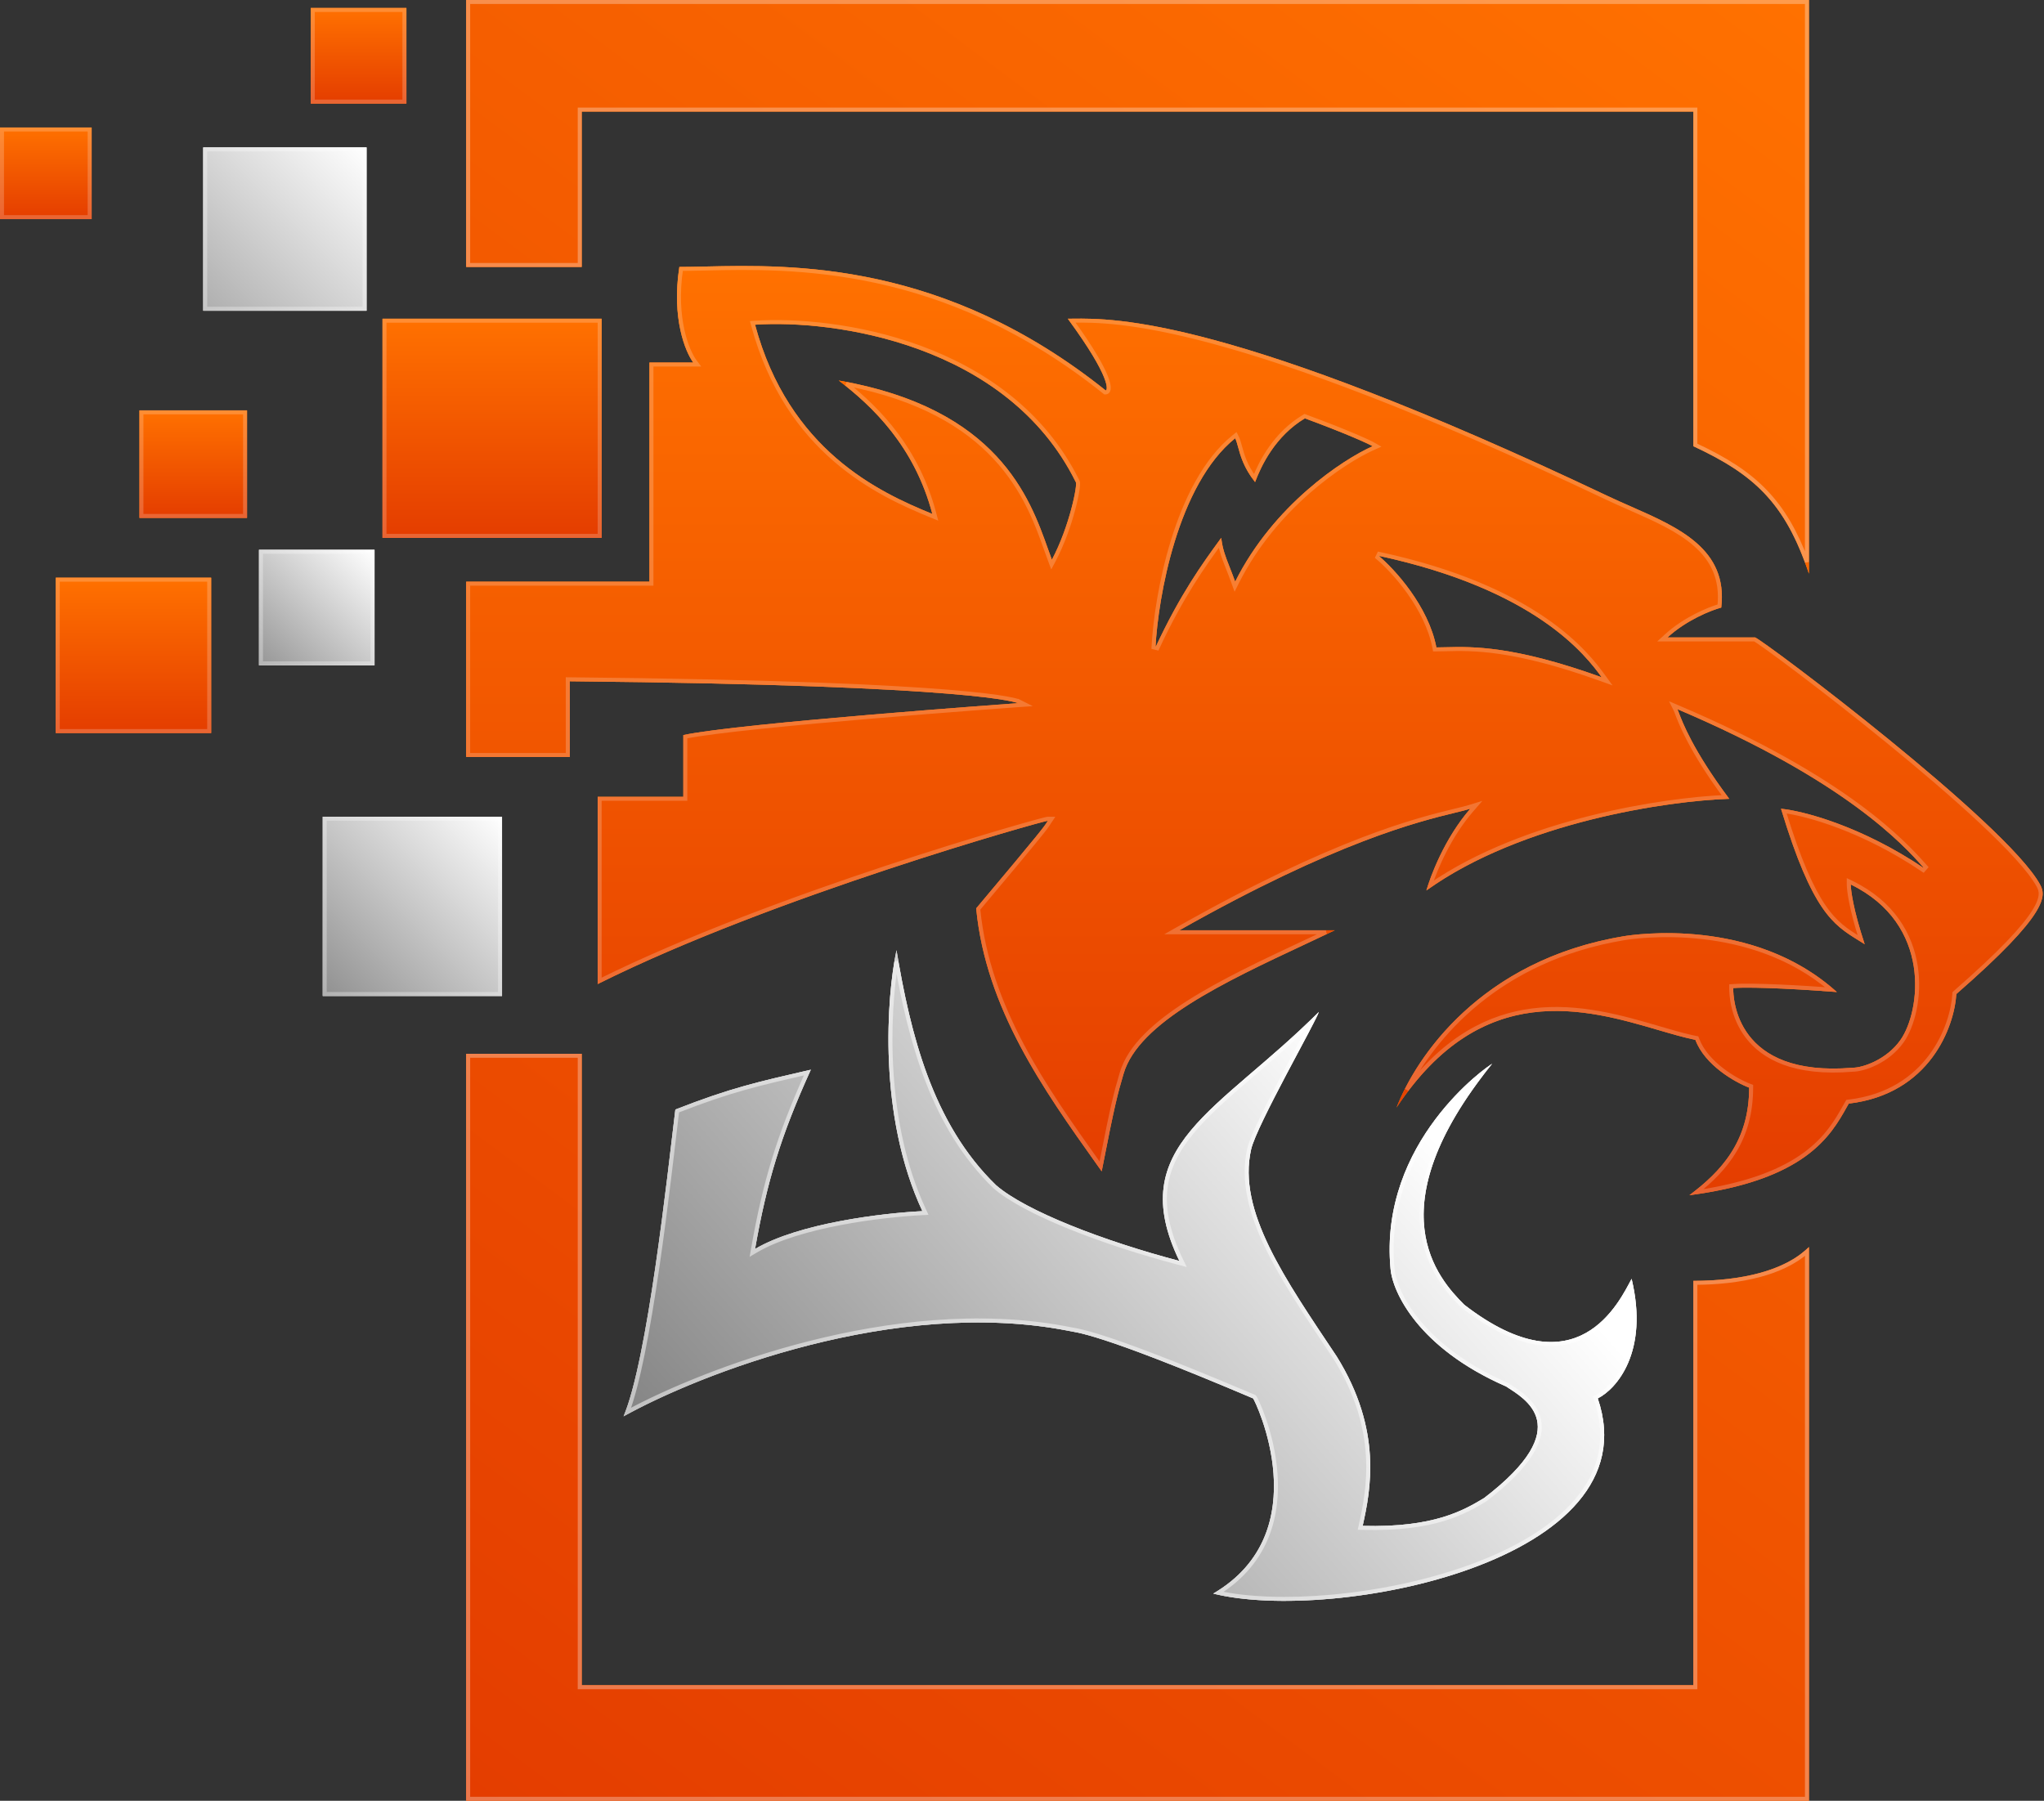
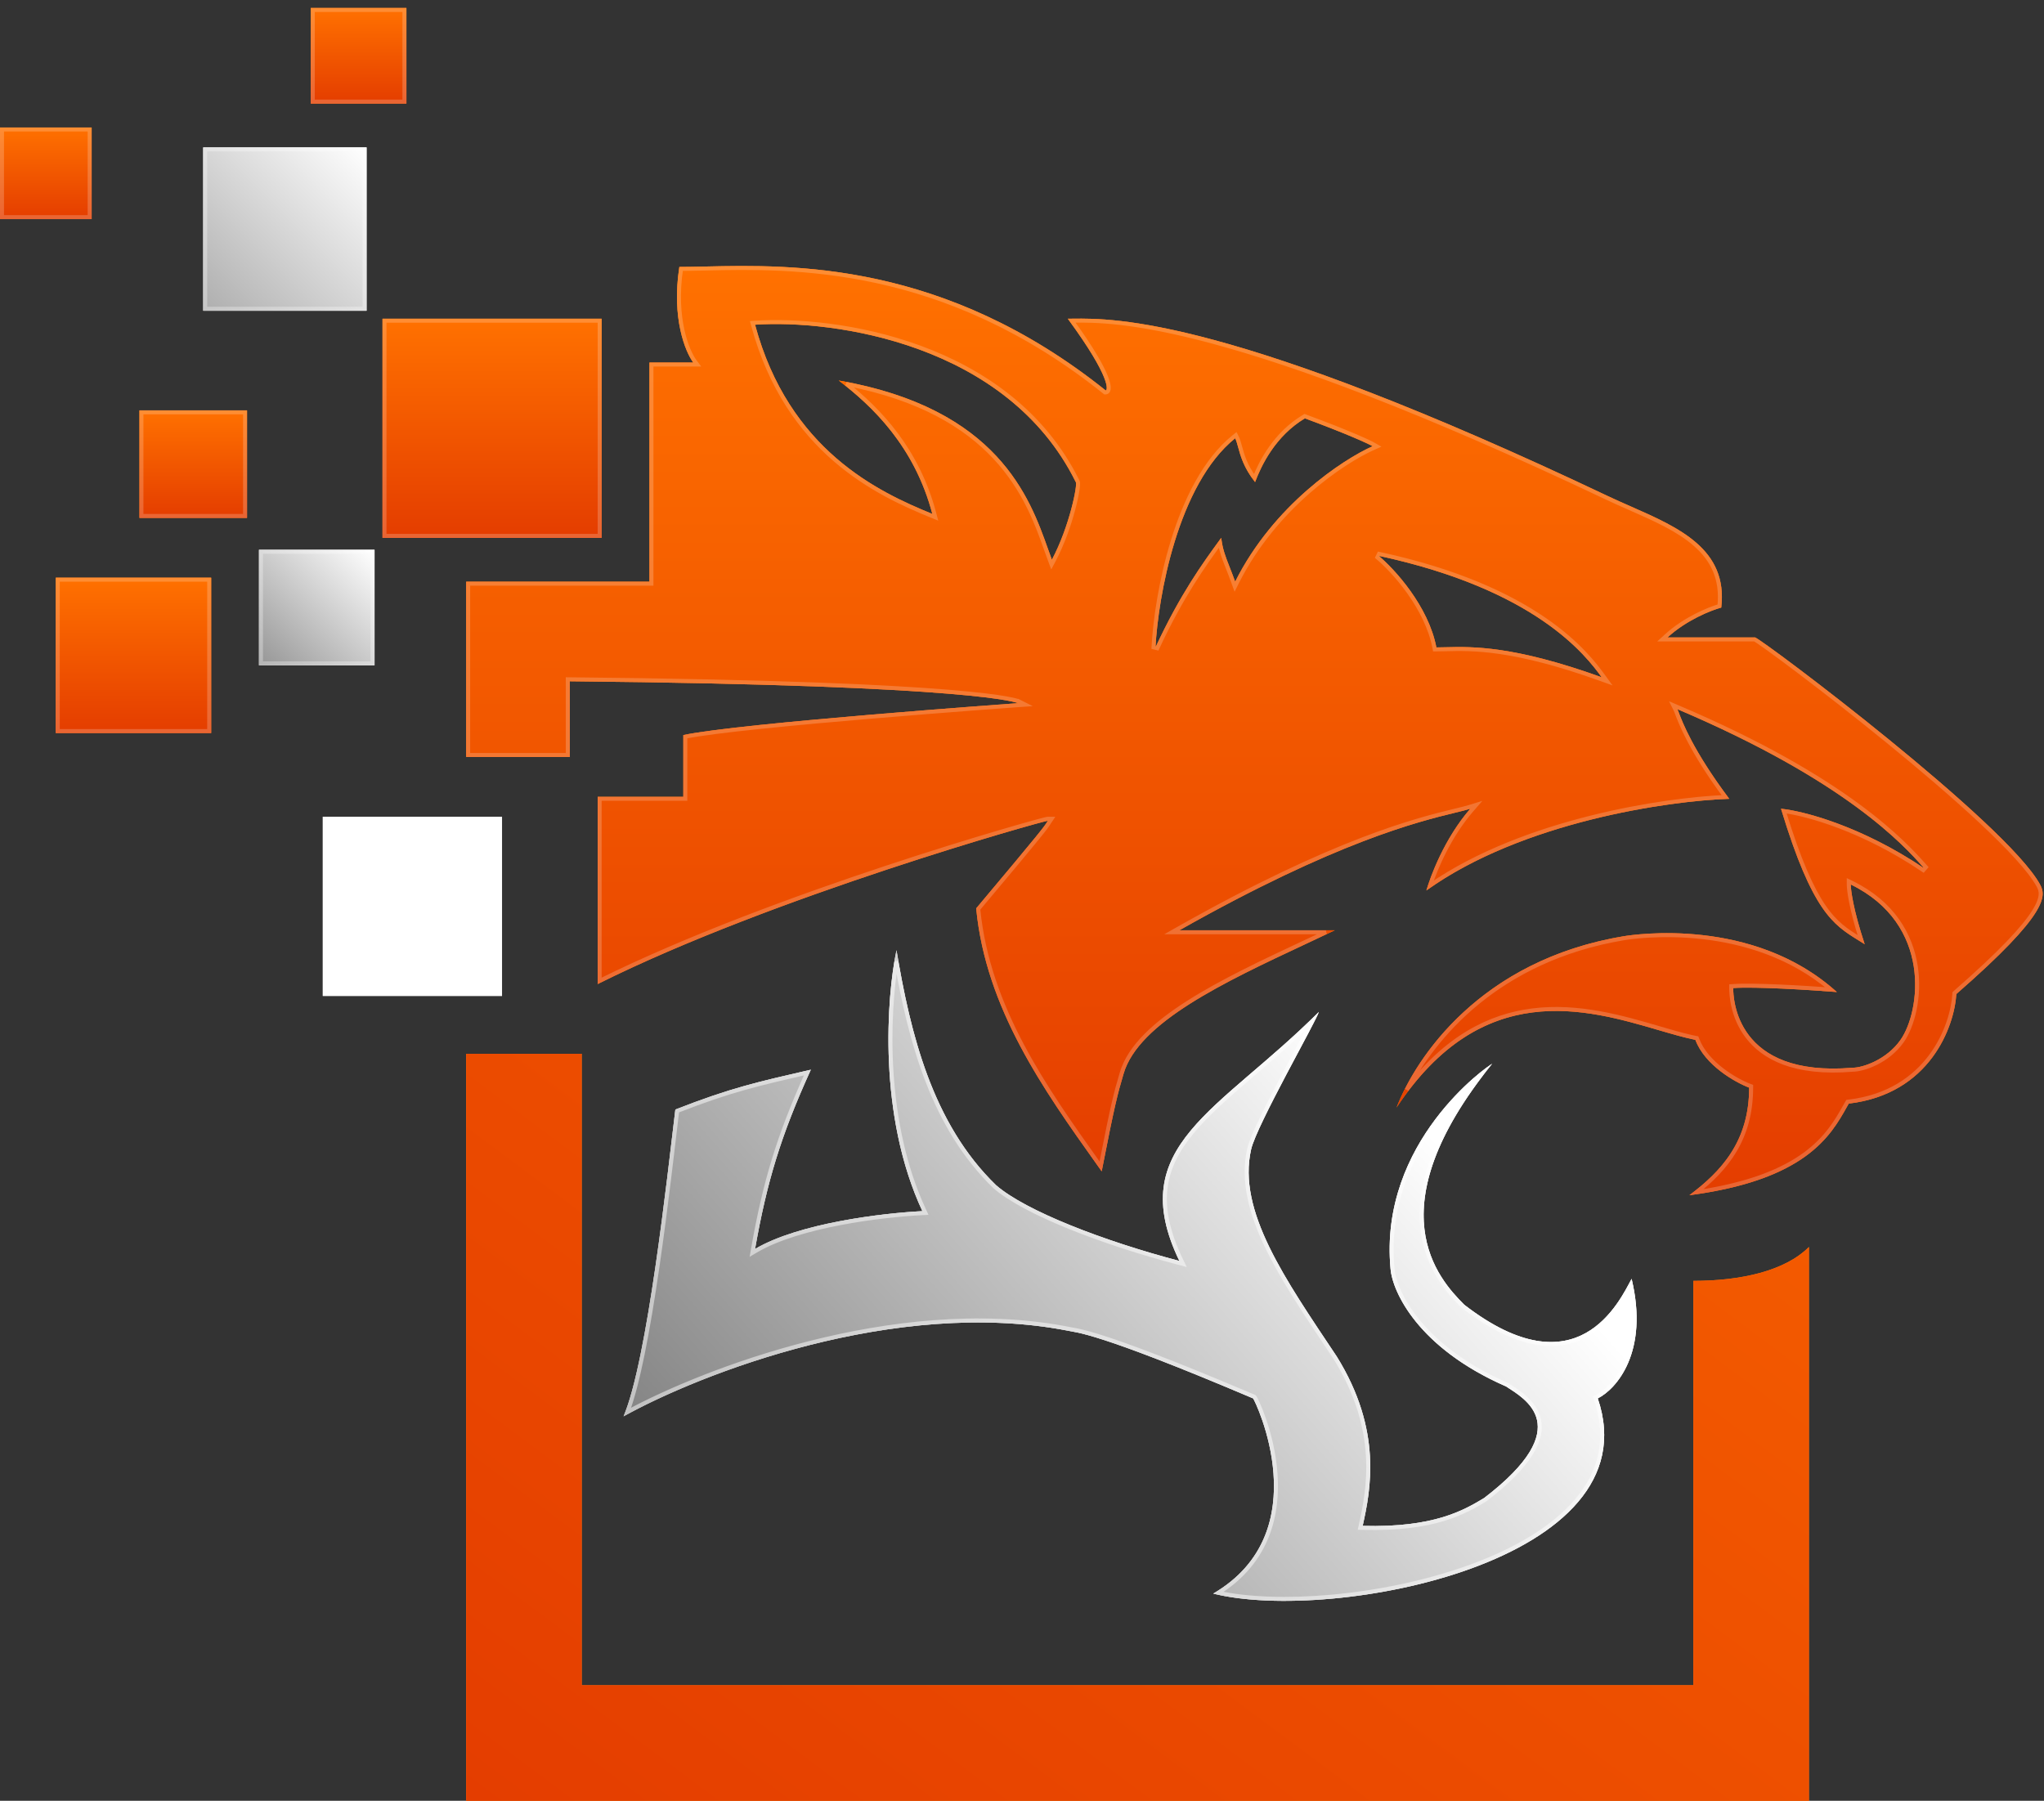
<svg xmlns="http://www.w3.org/2000/svg" width="513" height="452" viewBox="0 0 513 452" fill="none">
  <rect x="0" y="0" width="513" height="452" fill="#333333" stroke="none" />
  <g clip-path="url(#clip0_3001_508)">
    <rect x="78" y="2" width="24" height="24" fill="#FF7E16" />
    <rect x="78" y="2" width="24" height="24" fill="url(#paint0_linear_3001_508)" />
    <rect x="78.5" y="2.5" width="23" height="23" stroke="white" stroke-opacity="0.2" style="mix-blend-mode:overlay" />
    <rect x="51" y="37" width="41" height="41" fill="white" />
    <rect x="51" y="37" width="41" height="41" fill="url(#paint1_linear_3001_508)" />
    <rect x="51.5" y="37.5" width="40" height="40" stroke="white" stroke-opacity="0.3" />
    <rect x="96" y="80" width="55" height="55" fill="#FF7E16" />
    <rect x="96" y="80" width="55" height="55" fill="url(#paint2_linear_3001_508)" />
    <rect x="96.5" y="80.5" width="54" height="54" stroke="white" stroke-opacity="0.2" style="mix-blend-mode:overlay" />
    <rect x="35" y="103" width="27" height="27" fill="#FF7E16" />
    <rect x="35" y="103" width="27" height="27" fill="url(#paint3_linear_3001_508)" />
    <rect x="35.5" y="103.5" width="26" height="26" stroke="white" stroke-opacity="0.2" style="mix-blend-mode:overlay" />
    <rect x="14" y="145" width="39" height="39" fill="#FF7E16" />
    <rect x="14" y="145" width="39" height="39" fill="url(#paint4_linear_3001_508)" />
    <rect x="14.5" y="145.5" width="38" height="38" stroke="white" stroke-opacity="0.2" style="mix-blend-mode:overlay" />
    <rect x="65" y="138" width="29" height="29" fill="white" />
    <rect x="65" y="138" width="29" height="29" fill="url(#paint5_linear_3001_508)" />
    <rect x="65.5" y="138.5" width="28" height="28" stroke="white" stroke-opacity="0.3" />
    <rect x="81" y="205" width="45" height="45" fill="white" />
-     <rect x="81" y="205" width="45" height="45" fill="url(#paint6_linear_3001_508)" />
    <rect x="81.5" y="205.5" width="44" height="44" stroke="white" stroke-opacity="0.3" />
    <rect y="32" width="23" height="23" fill="#FF7E16" />
    <rect y="32" width="23" height="23" fill="url(#paint7_linear_3001_508)" />
    <rect x="0.5" y="32.5" width="22" height="22" stroke="white" stroke-opacity="0.2" style="mix-blend-mode:overlay" />
-     <path d="M117 67V0H454V144C448 126 440 119 425 112V28H146V67H117Z" fill="#FF7E16" />
-     <path d="M117 67V0H454V144C448 126 440 119 425 112V28H146V67H117Z" fill="url(#paint8_linear_3001_508)" />
    <path d="M117 264.5H146V423H425C425 389.167 425 355.333 425 321.5C437 321.5 448 319 454 313V452H117V264.5Z" fill="#FF7E16" />
    <path d="M117 264.5H146V423H425C425 389.167 425 355.333 425 321.5C437 321.5 448 319 454 313V452H117V264.5Z" fill="url(#paint9_linear_3001_508)" />
-     <path d="M145.5 265V423.5H425.5V321.996C436.803 321.931 447.297 319.638 453.5 314.154V451.5H117.5V265H145.5ZM453.5 0.5V141.064C450.699 133.476 447.432 127.953 443.237 123.531C438.61 118.654 432.884 115.15 425.5 111.683V27.5H145.5V66.5H117.5V0.5H453.5Z" stroke="white" stroke-opacity="0.3" style="mix-blend-mode:overlay" />
    <path fill-rule="evenodd" clip-rule="evenodd" d="M163 146.002H117V190.002H143V171.002C246.5 172.002 255.5 176.502 255.5 176.502C255.5 176.502 185.5 181.502 171.5 184.502V200.002H150V247.002C194 225.002 262 206.002 263 206.002C262.895 206.16 262.817 206.285 262.741 206.407C262.094 207.447 261.551 208.32 245 228.002C247.416 253.127 261.971 273.582 275.13 292.076C275.589 292.72 276.045 293.362 276.5 294.002C279.81 276.977 280.605 274.266 281.792 270.214C281.86 269.982 281.929 269.746 282 269.502C285.765 256.595 307.39 246.461 327.613 236.985C330.107 235.816 332.585 234.655 335 233.502H296C335.381 211.243 356.073 206.208 365.29 203.965C366.84 203.588 368.065 203.29 369 203.002C362.5 210.502 359 220.002 358 223.502C382 206.302 418.667 201.002 434 200.502C424.904 188.374 422.187 181.124 421.298 178.752C421.161 178.386 421.067 178.136 421 178.002C463.281 195.984 477.693 212.076 482.599 217.555C482.74 217.713 482.874 217.862 483 218.002C467 207.202 452.333 203.502 447 203.002C454.841 228.832 460.129 232.11 466.397 235.996C466.924 236.322 467.458 236.653 468 237.002C465.2 228.602 464.5 223.502 464.5 222.002C485 232.002 482 253.859 477 261.002C473.5 266.002 467.5 268.002 465 268.002C435.5 270.502 435 250.502 435 248.002C440.6 247.602 454.667 248.502 461 249.002C440 230.002 410 234.585 407.5 235.002C371.5 241.002 355.333 265.502 350.5 278.002C371.967 245.59 398.041 253.222 416.193 258.534C419.602 259.532 422.733 260.448 425.5 261.002C427.9 267.402 435.5 271.669 439 273.002C439 286.502 432 294.002 424 300.002C453.197 296.173 459.484 285.013 463.477 277.926C463.655 277.609 463.829 277.301 464 277.002C484.4 274.602 490.5 257.669 491 249.502C514.5 229.002 513.5 224.737 512 222.002C503.5 206.502 443 161.002 440.5 160.002H418.5C423.3 155.602 429.5 153.169 432 152.502C433.722 137.868 421.364 132.429 409.28 127.111C407.326 126.251 405.379 125.394 403.5 124.502C308.819 79.552 279.536 79.878 269.288 79.992C268.821 79.997 268.392 80.002 268 80.002C279 95.002 278 98.002 277.5 98.002C236.952 65.564 198.84 66.414 177.064 66.9C174.673 66.953 172.479 67.002 170.5 67.002C168.5 79.802 172 88.335 174 91.002H163V146.002ZM360.5 162.502C358.5 152.102 350 142.835 346 139.502C385.5 148.002 398 164.502 402 170.002C379.874 162.037 369.497 162.296 362.898 162.461C362.041 162.482 361.247 162.502 360.5 162.502ZM290 162.502C290.667 149.835 295.6 121.602 310 110.002C310.293 110.588 310.501 111.347 310.748 112.252C311.344 114.434 312.173 117.468 315 121.002C316.5 117.002 320 109.502 327.5 105.002C338.3 109.002 343.333 111.335 344.5 112.002C337 115.335 319.6 126.802 310 146.002C309.444 144.474 308.966 143.255 308.554 142.205C307.483 139.476 306.861 137.891 306.5 135.002C306.324 135.244 306.144 135.491 305.96 135.743C301.971 141.218 296.214 149.118 290 162.502ZM270 121.002C252.8 86.202 209.167 80.169 189.5 81.502C198 113.002 220.5 123.502 234 129.002C229.5 112.002 219 102.002 210.5 95.502C250.461 102.472 258.467 124.988 263.011 137.767C263.357 138.739 263.682 139.654 264 140.502C268.5 132.002 270.5 121.502 270 121.002Z" fill="#FF7E16" />
    <path fill-rule="evenodd" clip-rule="evenodd" d="M163 146.002H117V190.002H143V171.002C246.5 172.002 255.5 176.502 255.5 176.502C255.5 176.502 185.5 181.502 171.5 184.502V200.002H150V247.002C194 225.002 262 206.002 263 206.002C262.895 206.16 262.817 206.285 262.741 206.407C262.094 207.447 261.551 208.32 245 228.002C247.416 253.127 261.971 273.582 275.13 292.076C275.589 292.72 276.045 293.362 276.5 294.002C279.81 276.977 280.605 274.266 281.792 270.214C281.86 269.982 281.929 269.746 282 269.502C285.765 256.595 307.39 246.461 327.613 236.985C330.107 235.816 332.585 234.655 335 233.502H296C335.381 211.243 356.073 206.208 365.29 203.965C366.84 203.588 368.065 203.29 369 203.002C362.5 210.502 359 220.002 358 223.502C382 206.302 418.667 201.002 434 200.502C424.904 188.374 422.187 181.124 421.298 178.752C421.161 178.386 421.067 178.136 421 178.002C463.281 195.984 477.693 212.076 482.599 217.555C482.74 217.713 482.874 217.862 483 218.002C467 207.202 452.333 203.502 447 203.002C454.841 228.832 460.129 232.11 466.397 235.996C466.924 236.322 467.458 236.653 468 237.002C465.2 228.602 464.5 223.502 464.5 222.002C485 232.002 482 253.859 477 261.002C473.5 266.002 467.5 268.002 465 268.002C435.5 270.502 435 250.502 435 248.002C440.6 247.602 454.667 248.502 461 249.002C440 230.002 410 234.585 407.5 235.002C371.5 241.002 355.333 265.502 350.5 278.002C371.967 245.59 398.041 253.222 416.193 258.534C419.602 259.532 422.733 260.448 425.5 261.002C427.9 267.402 435.5 271.669 439 273.002C439 286.502 432 294.002 424 300.002C453.197 296.173 459.484 285.013 463.477 277.926C463.655 277.609 463.829 277.301 464 277.002C484.4 274.602 490.5 257.669 491 249.502C514.5 229.002 513.5 224.737 512 222.002C503.5 206.502 443 161.002 440.5 160.002H418.5C423.3 155.602 429.5 153.169 432 152.502C433.722 137.868 421.364 132.429 409.28 127.111C407.326 126.251 405.379 125.394 403.5 124.502C308.819 79.552 279.536 79.878 269.288 79.992C268.821 79.997 268.392 80.002 268 80.002C279 95.002 278 98.002 277.5 98.002C236.952 65.564 198.84 66.414 177.064 66.9C174.673 66.953 172.479 67.002 170.5 67.002C168.5 79.802 172 88.335 174 91.002H163V146.002ZM360.5 162.502C358.5 152.102 350 142.835 346 139.502C385.5 148.002 398 164.502 402 170.002C379.874 162.037 369.497 162.296 362.898 162.461C362.041 162.482 361.247 162.502 360.5 162.502ZM290 162.502C290.667 149.835 295.6 121.602 310 110.002C310.293 110.588 310.501 111.347 310.748 112.252C311.344 114.434 312.173 117.468 315 121.002C316.5 117.002 320 109.502 327.5 105.002C338.3 109.002 343.333 111.335 344.5 112.002C337 115.335 319.6 126.802 310 146.002C309.444 144.474 308.966 143.255 308.554 142.205C307.483 139.476 306.861 137.891 306.5 135.002C306.324 135.244 306.144 135.491 305.96 135.743C301.971 141.218 296.214 149.118 290 162.502ZM270 121.002C252.8 86.202 209.167 80.169 189.5 81.502C198 113.002 220.5 123.502 234 129.002C229.5 112.002 219 102.002 210.5 95.502C250.461 102.472 258.467 124.988 263.011 137.767C263.357 138.739 263.682 139.654 264 140.502C268.5 132.002 270.5 121.502 270 121.002Z" fill="url(#paint10_linear_3001_508)" />
    <path d="M346.105 139.013L345.68 139.886C347.647 141.525 350.743 144.644 353.593 148.643C356.444 152.643 359.027 157.493 360.009 162.597L360.087 163.002H360.5C361.255 163.002 362.054 162.982 362.91 162.961C369.458 162.797 379.772 162.531 401.831 170.473L403.361 171.023L402.404 169.708C400.386 166.933 396.222 161.384 387.596 155.465C378.973 149.549 365.911 143.275 346.105 139.013ZM327.243 104.573C320.096 108.862 316.525 115.809 314.854 119.991C312.521 116.839 311.782 114.137 311.23 112.12C310.988 111.232 310.767 110.419 310.447 109.778L310.17 109.224L309.687 109.612C302.369 115.507 297.498 125.584 294.372 135.704C291.242 145.84 289.836 156.107 289.501 162.476L290.453 162.713C296.554 149.572 302.21 141.738 306.185 136.283C306.571 138.521 307.173 140.054 308.089 142.388C308.501 143.437 308.977 144.652 309.53 146.173L309.928 147.266L310.447 146.226C319.983 127.155 337.279 115.758 344.703 112.459L345.605 112.058L344.748 111.567C343.541 110.878 338.471 108.532 327.674 104.533L327.448 104.449L327.243 104.573ZM230.848 87.232C215.257 81.514 199.36 80.332 189.466 81.003L188.858 81.044L189.018 81.632C197.581 113.365 220.271 123.948 233.812 129.465L234.74 129.844L234.483 128.874C230.225 112.785 220.637 102.914 212.415 96.361C231.108 99.963 242.447 107.063 249.672 114.797C257.159 122.812 260.269 131.547 262.54 137.935C262.885 138.905 263.212 139.825 263.532 140.678L263.922 141.718L264.441 140.736C266.714 136.443 268.352 131.655 269.358 127.881C269.862 125.993 270.21 124.351 270.4 123.143C270.495 122.54 270.553 122.035 270.569 121.657C270.578 121.47 270.577 121.298 270.562 121.155C270.554 121.084 270.541 121.006 270.518 120.931C270.503 120.885 270.477 120.817 270.431 120.746C261.754 103.218 246.432 92.949 230.848 87.232ZM439.5 272.657L439.178 272.535C437.47 271.885 434.739 270.507 432.143 268.506C429.542 266.501 427.122 263.904 425.968 260.826L425.87 260.566L425.598 260.512L424.553 260.29C422.075 259.735 419.322 258.929 416.333 258.055C407.271 255.402 396.117 252.131 384.526 253.626C373.953 254.99 363.067 260.31 353.058 273.522C359.673 260.486 375.883 240.778 407.582 235.495C408.807 235.291 416.882 234.048 427.257 235.218C437.264 236.346 449.372 239.716 459.546 248.392C452.715 247.883 440.201 247.129 434.965 247.503L434.5 247.536V248.002C434.5 249.283 434.626 255.046 438.54 260.18C442.481 265.348 450.163 269.755 465.021 268.501C466.374 268.495 468.565 267.966 470.849 266.824C473.154 265.671 475.601 263.872 477.409 261.289C479.993 257.598 482.011 250.213 480.807 242.496C479.596 234.743 475.129 226.631 464.719 221.553L464 221.202V222.002C464 223.498 464.645 228.202 467.095 235.841C466.949 235.75 466.805 235.66 466.661 235.571C463.542 233.638 460.727 231.891 457.702 227.446C454.717 223.06 451.521 216.029 447.703 203.585C453.49 204.331 467.489 208.135 482.721 218.416L483.372 217.667C483.247 217.528 483.113 217.38 482.972 217.222C478.021 211.694 463.551 195.555 421.195 177.542L419.945 177.01L420.553 178.226C420.605 178.329 420.687 178.546 420.83 178.928C421.714 181.286 424.358 188.325 433.034 200.04C425.237 200.375 412.681 201.851 399.128 205.255C385.479 208.683 370.783 214.075 358.912 222.25C360.293 218.074 363.67 209.915 369.378 203.329L370.521 202.011L368.853 202.524C367.935 202.807 366.727 203.101 365.172 203.479C355.916 205.732 335.18 210.782 295.754 233.066L294.1 234.002H332.776C331.005 234.84 329.208 235.685 327.4 236.532C317.297 241.267 306.804 246.183 298.367 251.534C289.954 256.871 283.458 262.717 281.52 269.362C281.449 269.605 281.379 269.841 281.312 270.073C280.145 274.054 279.358 276.751 276.232 292.764C276.001 292.438 275.769 292.112 275.537 291.786C262.401 273.325 247.979 253.036 245.519 228.16C261.918 208.657 262.496 207.747 263.165 206.671C263.241 206.549 263.315 206.43 263.416 206.279L263.935 205.502H263C262.929 205.502 262.849 205.517 262.811 205.524C262.754 205.535 262.683 205.55 262.601 205.569C262.435 205.607 262.209 205.664 261.926 205.736C261.358 205.882 260.551 206.097 259.529 206.379C257.485 206.942 254.572 207.772 250.968 208.835C243.76 210.961 233.786 214.025 222.468 217.777C200.083 225.198 172.42 235.317 150.5 246.196V200.502H172V184.91C179.33 183.428 199.876 181.472 218.792 179.875C228.415 179.063 237.601 178.344 244.382 177.828C247.772 177.57 250.561 177.364 252.502 177.222C253.472 177.15 254.23 177.095 254.746 177.058C255.004 177.039 255.202 177.024 255.335 177.015C255.401 177.01 255.452 177.006 255.485 177.004C255.502 177.003 255.514 177.003 255.522 177.002C255.527 177.002 255.53 177.001 255.532 177.001H255.535L257.355 176.871L255.724 176.055L255.5 176.502C255.716 176.069 255.722 176.055 255.722 176.054L255.714 176.05C255.71 176.048 255.706 176.046 255.701 176.044C255.692 176.04 255.68 176.034 255.666 176.028C255.637 176.016 255.598 176.001 255.545 175.981C255.44 175.943 255.28 175.89 255.046 175.825C254.578 175.695 253.805 175.512 252.564 175.291C250.082 174.85 245.706 174.255 238.104 173.629C222.899 172.377 194.76 171.002 143.005 170.502L142.5 170.497V189.502H117.5V146.502H163.5V91.502H175L174.4 90.702C172.516 88.189 169.09 79.955 170.933 67.499C172.804 67.493 174.858 67.449 177.075 67.399C198.825 66.914 236.783 66.069 277.188 98.393L277.324 98.502H277.5C277.835 98.502 278.042 98.257 278.137 98.061C278.237 97.853 278.278 97.591 278.273 97.291C278.264 96.686 278.067 95.776 277.526 94.439C276.479 91.852 274.087 87.538 268.976 80.494C269.08 80.493 269.186 80.493 269.294 80.492C279.437 80.379 308.642 80.022 403.285 124.953C405.172 125.849 407.125 126.709 409.078 127.568C415.14 130.236 421.172 132.896 425.487 136.688C429.699 140.39 432.259 145.16 431.537 152.113C428.803 152.907 422.837 155.349 418.162 159.634L417.215 160.502H440.385C440.439 160.531 440.522 160.578 440.639 160.649C440.819 160.76 441.054 160.913 441.343 161.107C441.919 161.495 442.697 162.04 443.65 162.724C445.556 164.091 448.154 166.009 451.229 168.331C457.381 172.976 465.44 179.238 473.685 185.952C481.93 192.667 490.358 199.831 497.252 206.281C504.166 212.749 509.481 218.448 511.562 222.242C511.917 222.89 512.212 223.572 512.157 224.542C512.101 225.53 511.678 226.877 510.452 228.824C507.994 232.728 502.418 238.877 490.671 249.125L490.514 249.263L490.501 249.472C490.009 257.505 484.007 274.144 463.941 276.505L463.691 276.535L463.565 276.754C463.394 277.054 463.22 277.364 463.042 277.68C461.051 281.213 458.525 285.694 452.896 289.781C447.508 293.695 439.237 297.271 425.804 299.244C433.225 293.377 439.5 285.867 439.5 273.002V272.657Z" stroke="white" stroke-opacity="0.2" style="mix-blend-mode:overlay" />
    <path d="M268 334.004C224.8 325.604 175.667 344.837 156.5 355.504C162.5 341.5 167.5 295 169.5 278.5C183.5 273 190.5 271.5 203.5 268.5C196 285 192.5 296.5 189.5 313.5C200.5 307 221.5 304.5 231.5 304C220.3 279.997 222.5 250.332 225 238.5C228.5 259.5 234 282 250 297.5C257.5 304 277 311.5 296 316.5C282 287.5 306 279 331 254C330.5 256 315.355 282.5 314 288.5C310.5 304 322.5 321 335.5 340.5C347 359 344 374 342 383C360 383.5 367.5 379 372.5 376C396 358 382.5 351 378 348C356 338.4 349.5 324.333 349 318.5C346 286.5 373.5 267.5 374.5 267C345 303.5 361 321 367.5 327.5C396 349.5 406.5 326.5 409.5 321C413.9 339.4 405.667 348.667 401 351C415 392 334.5 407.5 304.5 400C331 384.5 315 351.5 314.5 351C274.5 334 270 334.504 268 334.004Z" fill="white" />
    <path d="M268 334.004C224.8 325.604 175.667 344.837 156.5 355.504C162.5 341.5 167.5 295 169.5 278.5C183.5 273 190.5 271.5 203.5 268.5C196 285 192.5 296.5 189.5 313.5C200.5 307 221.5 304.5 231.5 304C220.3 279.997 222.5 250.332 225 238.5C228.5 259.5 234 282 250 297.5C257.5 304 277 311.5 296 316.5C282 287.5 306 279 331 254C330.5 256 315.355 282.5 314 288.5C310.5 304 322.5 321 335.5 340.5C347 359 344 374 342 383C360 383.5 367.5 379 372.5 376C396 358 382.5 351 378 348C356 338.4 349.5 324.333 349 318.5C346 286.5 373.5 267.5 374.5 267C345 303.5 361 321 367.5 327.5C396 349.5 406.5 326.5 409.5 321C413.9 339.4 405.667 348.667 401 351C415 392 334.5 407.5 304.5 400C331 384.5 315 351.5 314.5 351C274.5 334 270 334.504 268 334.004Z" fill="url(#paint11_linear_3001_508)" />
    <path d="M224.977 241.332C228.508 261.542 234.226 282.915 249.652 297.859L249.662 297.869L249.673 297.878C253.489 301.186 260.305 304.711 268.5 308.026C276.71 311.348 286.356 314.479 295.873 316.983L296.922 317.26L296.45 316.282C292.978 309.091 291.887 303.221 292.543 298.079C293.199 292.938 295.61 288.462 299.26 284.069C302.916 279.669 307.79 275.383 313.342 270.613C318.297 266.356 323.78 261.721 329.364 256.309C328.953 257.112 328.453 258.075 327.881 259.157C326.375 262.007 324.384 265.709 322.378 269.517C320.368 273.33 318.329 277.275 316.707 280.643C315.095 283.989 313.866 286.824 313.513 288.39C311.726 296.303 313.905 304.554 318.112 313.219C321.267 319.716 325.585 326.493 330.285 333.582L335.084 340.777C346.47 359.103 343.502 373.936 341.512 382.892L341.381 383.483L341.986 383.5C351.03 383.751 357.46 382.747 362.27 381.291C367.081 379.835 370.25 377.933 372.757 376.429L372.781 376.414L372.804 376.396C384.564 367.389 387.311 360.959 386.237 356.264C385.705 353.934 384.247 352.13 382.676 350.735C381.11 349.346 379.375 348.316 378.277 347.584L378.24 347.56L378.2 347.542L377.186 347.091C356.125 337.562 349.971 323.975 349.498 318.457V318.453L349.434 317.713C348.202 302.221 354.176 289.849 360.649 281.238C363.937 276.865 367.35 273.467 370.002 271.133C370.665 270.549 371.281 270.033 371.834 269.584C358.957 286.444 355.918 299.158 357.003 308.558C358.148 318.484 363.879 324.586 367.146 327.854L367.169 327.876L367.194 327.896C374.361 333.428 380.436 336.163 385.581 337.032C390.737 337.903 394.93 336.896 398.308 334.998C404.2 331.687 407.57 325.676 409.306 322.423C412.971 339.752 405.103 348.389 400.776 350.553L400.386 350.748L400.526 351.161C403.964 361.229 401.609 369.704 395.666 376.684C389.699 383.691 380.104 389.2 369.079 393.218C358.063 397.232 345.669 399.74 334.158 400.775C323.239 401.758 313.15 401.411 305.804 399.791C318.359 391.896 320.862 379.931 320.124 369.839C319.745 364.66 318.514 359.96 317.349 356.526C316.766 354.809 316.197 353.405 315.758 352.411C315.538 351.915 315.35 351.519 315.207 351.236C315.136 351.096 315.075 350.981 315.025 350.894C315.001 350.851 314.977 350.81 314.955 350.776C314.941 350.754 314.903 350.696 314.854 350.646L314.785 350.578L314.695 350.54L311.048 348.996C293.317 341.529 283.15 337.778 277.154 335.839C270.767 333.773 269.05 333.751 268.121 333.519L268.096 333.513L267.077 333.32C245.674 329.38 222.919 332.097 203.114 337.119C183.818 342.012 167.287 349.102 157.479 354.397C158.81 350.854 160.082 345.817 161.271 339.984C162.618 333.385 163.869 325.733 164.995 318.01C167.219 302.748 168.955 287.178 169.96 278.857C183.385 273.599 190.339 272.046 202.629 269.214C195.397 285.264 191.959 296.69 189.008 313.413L188.818 314.483L189.754 313.931C195.177 310.726 203.107 308.489 210.969 306.991C218.818 305.496 226.545 304.748 231.525 304.499L232.268 304.462L231.953 303.789C221.597 281.595 222.761 254.493 224.977 241.332Z" stroke="white" stroke-opacity="0.5" />
  </g>
  <defs>
    <linearGradient id="paint0_linear_3001_508" x1="90.672" y1="2" x2="90.672" y2="26" gradientUnits="userSpaceOnUse">
      <stop stop-color="#FF7100" />
      <stop offset="1" stop-color="#E43D00" />
    </linearGradient>
    <linearGradient id="paint1_linear_3001_508" x1="92" y1="37" x2="51" y2="78" gradientUnits="userSpaceOnUse">
      <stop stop-color="white" />
      <stop offset="1" stop-color="#AEAEAE" />
    </linearGradient>
    <linearGradient id="paint2_linear_3001_508" x1="125.039" y1="80" x2="125.039" y2="135" gradientUnits="userSpaceOnUse">
      <stop stop-color="#FF7100" />
      <stop offset="1" stop-color="#E43D00" />
    </linearGradient>
    <linearGradient id="paint3_linear_3001_508" x1="49.255" y1="103" x2="49.255" y2="130" gradientUnits="userSpaceOnUse">
      <stop stop-color="#FF7100" />
      <stop offset="1" stop-color="#E43D00" />
    </linearGradient>
    <linearGradient id="paint4_linear_3001_508" x1="34.591" y1="145" x2="34.591" y2="184" gradientUnits="userSpaceOnUse">
      <stop stop-color="#FF7100" />
      <stop offset="1" stop-color="#E43D00" />
    </linearGradient>
    <linearGradient id="paint5_linear_3001_508" x1="93.5" y1="138" x2="65" y2="167" gradientUnits="userSpaceOnUse">
      <stop stop-color="white" />
      <stop offset="1" stop-color="#969696" />
    </linearGradient>
    <linearGradient id="paint6_linear_3001_508" x1="126" y1="205" x2="81" y2="250" gradientUnits="userSpaceOnUse">
      <stop stop-color="white" />
      <stop offset="1" stop-color="#909090" />
    </linearGradient>
    <linearGradient id="paint7_linear_3001_508" x1="12.144" y1="32" x2="12.144" y2="55" gradientUnits="userSpaceOnUse">
      <stop stop-color="#FF7100" />
      <stop offset="1" stop-color="#E43D00" />
    </linearGradient>
    <linearGradient id="paint8_linear_3001_508" x1="454" y1="0" x2="117" y2="452" gradientUnits="userSpaceOnUse">
      <stop stop-color="#FF7100" />
      <stop offset="1" stop-color="#E43D00" />
    </linearGradient>
    <linearGradient id="paint9_linear_3001_508" x1="454" y1="0" x2="117" y2="452" gradientUnits="userSpaceOnUse">
      <stop stop-color="#FF7100" />
      <stop offset="1" stop-color="#E43D00" />
    </linearGradient>
    <linearGradient id="paint10_linear_3001_508" x1="325.903" y1="66.766" x2="325.903" y2="300.002" gradientUnits="userSpaceOnUse">
      <stop stop-color="#FF7100" />
      <stop offset="1" stop-color="#E43D00" />
    </linearGradient>
    <linearGradient id="paint11_linear_3001_508" x1="329" y1="250.5" x2="157" y2="402" gradientUnits="userSpaceOnUse">
      <stop stop-color="white" />
      <stop offset="1" stop-color="#717171" />
    </linearGradient>
    <clipPath id="clip0_3001_508">
      <rect width="513" height="452" fill="white" />
    </clipPath>
  </defs>
</svg>